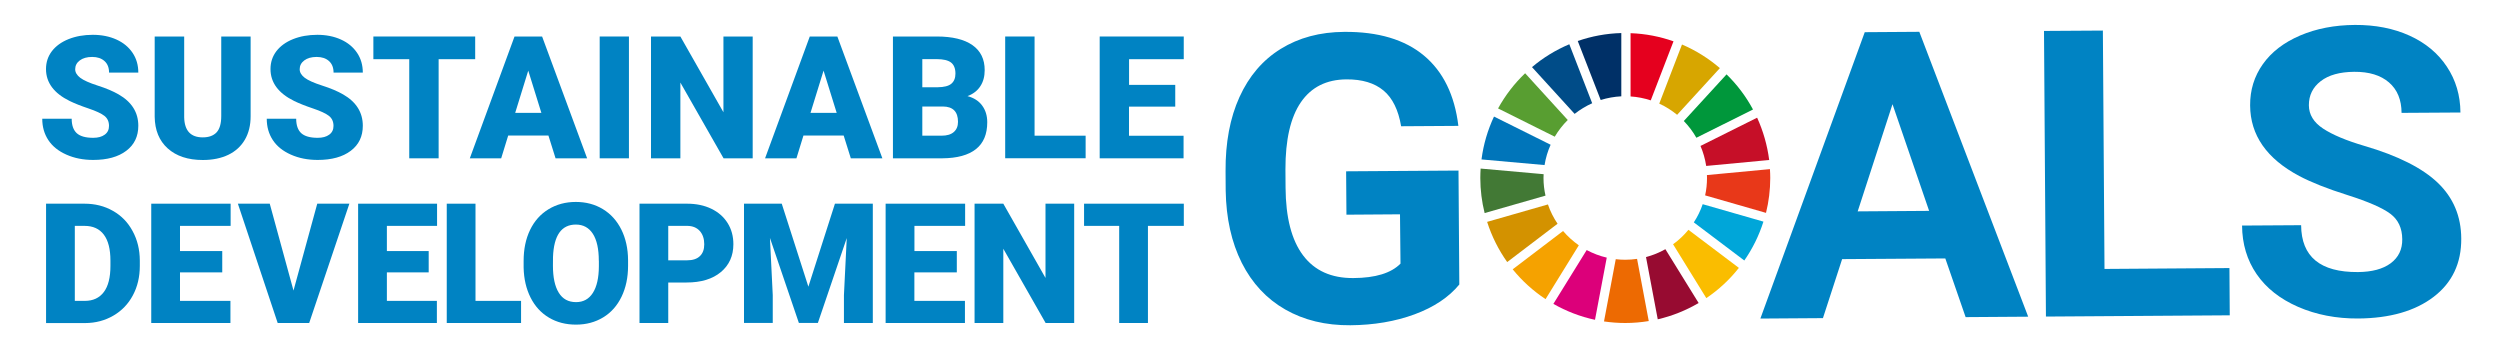
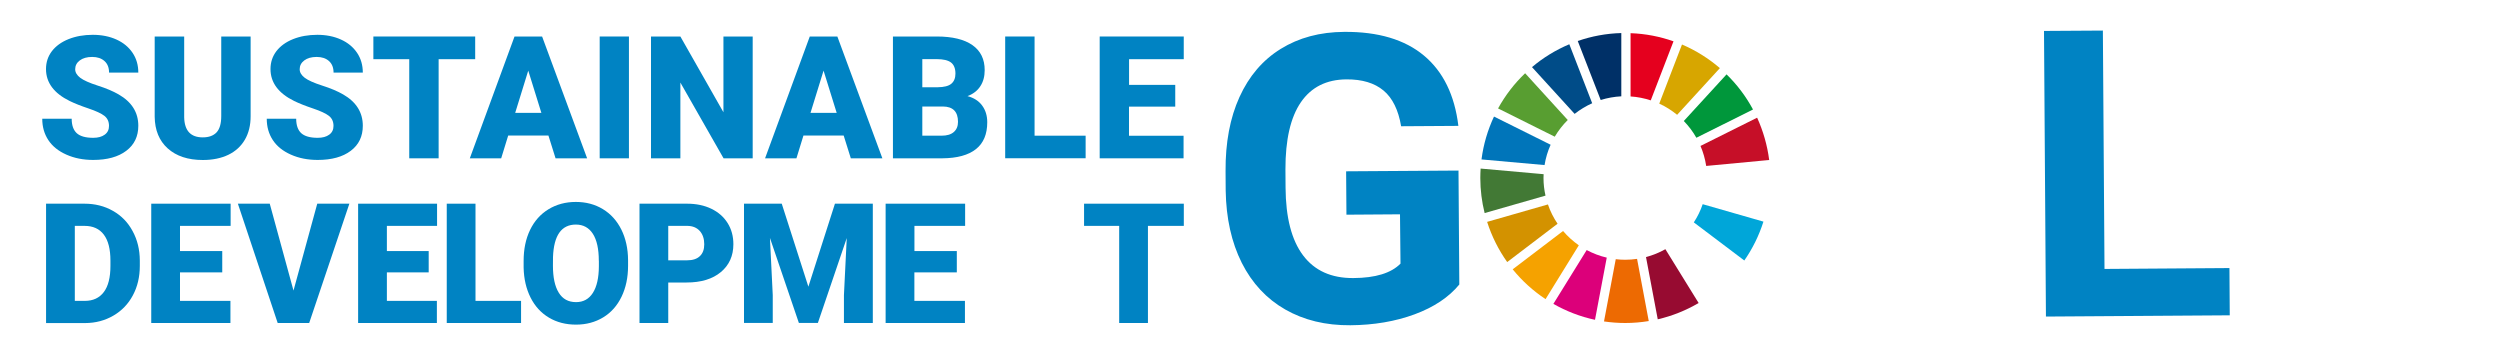
<svg xmlns="http://www.w3.org/2000/svg" version="1.1" id="レイヤー_1" x="0px" y="0px" viewBox="0 0 400 55" style="enable-background:new 0 0 400 55;" xml:space="preserve">
  <style type="text/css">
	.st0{fill:#0083C3;}
	.st1{fill:#589E31;}
	.st2{fill:#D7A600;}
	.st3{fill:#C60F28;}
	.st4{fill:#00973B;}
	.st5{fill:#427935;}
	.st6{fill:#FABD00;}
	.st7{fill:#E83819;}
	.st8{fill:#F5A200;}
	.st9{fill:#0075BA;}
	.st10{fill:#970B31;}
	.st11{fill:#00A6D9;}
	.st12{fill:#ED6A02;}
	.st13{fill:#E5001E;}
	.st14{fill:#DC007A;}
	.st15{fill:#003067;}
	.st16{fill:#D39200;}
	.st17{fill:#004C88;}
	.st18{fill:none;}
</style>
  <g>
    <g>
      <path class="st0" d="M233.49,45.52c-1.68,2.04-4.07,3.63-7.15,4.77c-3.09,1.14-6.52,1.72-10.28,1.75    c-3.96,0.03-7.43-0.81-10.42-2.52c-2.99-1.71-5.31-4.2-6.96-7.47c-1.64-3.27-2.5-7.13-2.57-11.56l-0.02-3.11    c-0.03-4.56,0.71-8.52,2.23-11.86c1.52-3.35,3.72-5.92,6.6-7.7c2.89-1.79,6.27-2.7,10.17-2.72c5.42-0.04,9.67,1.23,12.74,3.79    c3.07,2.56,4.91,6.31,5.51,11.25l-9.16,0.06c-0.44-2.61-1.38-4.52-2.82-5.72c-1.44-1.2-3.42-1.8-5.93-1.78    c-3.2,0.02-5.63,1.24-7.29,3.66c-1.66,2.42-2.48,6-2.47,10.75l0.02,2.92c0.03,4.79,0.97,8.41,2.81,10.84    c1.84,2.44,4.51,3.64,8.03,3.62c3.54-0.02,6.05-0.79,7.55-2.31L224,34.29l-8.57,0.06l-0.05-6.94l17.98-0.12L233.49,45.52z" />
-       <path class="st0" d="M311.25,41.35l-16.51,0.11l-3.07,9.44l-10.01,0.07l16.7-45.82l8.73-0.06l17.42,45.58l-10.01,0.07    L311.25,41.35z M297.23,33.82l11.43-0.08l-5.86-17.07L297.23,33.82z" />
      <path class="st0" d="M336.72,43.03l19.99-0.14l0.05,7.56l-29.41,0.2l-0.31-45.7l9.42-0.06L336.72,43.03z" />
-       <path class="st0" d="M384.36,38.28c-0.01-1.78-0.65-3.14-1.91-4.08c-1.26-0.94-3.53-1.93-6.8-2.97c-3.27-1.03-5.86-2.06-7.77-3.07    c-5.21-2.77-7.83-6.53-7.86-11.28c-0.02-2.47,0.66-4.68,2.04-6.62c1.38-1.95,3.37-3.47,5.96-4.58c2.6-1.11,5.52-1.67,8.76-1.69    c3.26-0.02,6.18,0.55,8.74,1.71c2.56,1.16,4.56,2.82,5.98,4.97c1.43,2.15,2.15,4.59,2.17,7.33l-9.42,0.06    c-0.01-2.09-0.68-3.72-2.01-4.87c-1.33-1.15-3.18-1.72-5.57-1.7c-2.3,0.02-4.09,0.51-5.36,1.5c-1.27,0.98-1.9,2.27-1.89,3.86    c0.01,1.49,0.77,2.73,2.27,3.72c1.5,0.99,3.71,1.92,6.63,2.78c5.37,1.57,9.28,3.55,11.75,5.92c2.46,2.37,3.71,5.33,3.73,8.89    c0.03,3.95-1.45,7.07-4.42,9.34c-2.98,2.27-7,3.42-12.06,3.46c-3.51,0.02-6.72-0.6-9.62-1.86c-2.9-1.27-5.11-3.01-6.64-5.24    c-1.53-2.23-2.31-4.82-2.33-7.77l9.45-0.06c0.03,5.04,3.06,7.54,9.09,7.5c2.24-0.02,3.98-0.48,5.23-1.4    C383.76,41.19,384.38,39.91,384.36,38.28z" />
    </g>
    <g id="XMLID_19_">
      <path id="XMLID_36_" class="st1" d="M248.76,21.87c0.58-0.98,1.28-1.88,2.08-2.67l-6.82-7.48c-1.72,1.64-3.18,3.54-4.33,5.63    L248.76,21.87z" />
      <path id="XMLID_35_" class="st2" d="M265.48,16.58c1.03,0.47,1.99,1.08,2.86,1.79l6.84-7.47c-1.8-1.55-3.84-2.83-6.06-3.78    L265.48,16.58z" />
      <path id="XMLID_34_" class="st3" d="M281.14,18.83l-9.06,4.52c0.43,1.01,0.74,2.08,0.91,3.2l10.08-0.95    C282.76,23.21,282.1,20.94,281.14,18.83" />
      <path id="XMLID_33_" class="st4" d="M271.42,22.04l9.06-4.52c-1.12-2.09-2.55-3.98-4.23-5.62l-6.84,7.46    C270.19,20.17,270.87,21.06,271.42,22.04" />
      <path id="XMLID_32_" class="st5" d="M246.96,28.48c0-0.2,0.01-0.41,0.02-0.61l-10.08-0.9c-0.03,0.5-0.05,1-0.05,1.51    c0,1.93,0.24,3.81,0.69,5.61l9.74-2.79C247.07,30.39,246.96,29.45,246.96,28.48" />
-       <path id="XMLID_31_" class="st6" d="M270.15,36.77c-0.72,0.87-1.54,1.65-2.46,2.31l5.32,8.62c1.98-1.34,3.74-2.97,5.21-4.84    L270.15,36.77z" />
-       <path id="XMLID_30_" class="st7" d="M273.12,28.48c0,0.95-0.1,1.89-0.3,2.78l9.74,2.8c0.44-1.79,0.68-3.66,0.68-5.58    c0-0.48-0.02-0.95-0.05-1.42l-10.08,0.95C273.12,28.17,273.12,28.32,273.12,28.48" />
      <path id="XMLID_29_" class="st8" d="M250.09,36.96l-8.06,6.13c1.5,1.85,3.27,3.45,5.26,4.77l5.32-8.61    C251.68,38.59,250.83,37.83,250.09,36.96" />
      <path id="XMLID_28_" class="st9" d="M247.13,26.41c0.18-1.14,0.51-2.23,0.97-3.25l-9.06-4.51c-1,2.13-1.69,4.44-2,6.86    L247.13,26.41z" />
      <path id="XMLID_27_" class="st10" d="M271.78,48.48l-5.32-8.61c-0.97,0.55-2.01,0.97-3.1,1.26l1.88,9.96    C267.57,50.55,269.77,49.66,271.78,48.48" />
      <path id="XMLID_26_" class="st11" d="M272.43,32.67c-0.35,1.04-0.83,2.01-1.42,2.91l8.08,6.1c1.31-1.89,2.35-3.98,3.06-6.22    L272.43,32.67z" />
      <path id="XMLID_25_" class="st12" d="M261.93,41.42c-0.62,0.09-1.25,0.14-1.89,0.14c-0.52,0-1.02-0.03-1.52-0.09l-1.88,9.96    c1.11,0.16,2.24,0.25,3.4,0.25c1.28,0,2.54-0.11,3.76-0.31L261.93,41.42z" />
      <path id="XMLID_24_" class="st13" d="M260.88,15.43c1.12,0.07,2.21,0.29,3.24,0.63l3.64-9.45c-2.16-0.76-4.47-1.22-6.87-1.3V15.43    z" />
      <path id="XMLID_23_" class="st14" d="M257.08,41.22c-1.13-0.26-2.21-0.68-3.21-1.21l-5.33,8.61c2.05,1.17,4.29,2.04,6.66,2.55    L257.08,41.22z" />
      <path id="XMLID_22_" class="st15" d="M256.11,16c1.05-0.33,2.16-0.53,3.3-0.59V5.29c-2.43,0.06-4.77,0.51-6.97,1.27L256.11,16z" />
      <path id="XMLID_21_" class="st16" d="M249.21,35.8c-0.64-0.95-1.17-1.99-1.54-3.09l-9.73,2.79c0.74,2.32,1.83,4.48,3.21,6.43    L249.21,35.8z" />
      <path id="XMLID_20_" class="st17" d="M251.94,18.22c0.86-0.68,1.8-1.25,2.81-1.7l-3.66-9.44c-2.18,0.92-4.19,2.15-5.97,3.66    L251.94,18.22z" />
    </g>
    <path class="st0" d="M17.44,20.15c0-0.69-0.24-1.22-0.73-1.61c-0.49-0.38-1.34-0.78-2.56-1.19c-1.22-0.41-2.22-0.81-3-1.19   c-2.52-1.24-3.79-2.94-3.79-5.11c0-1.08,0.31-2.03,0.94-2.86c0.63-0.82,1.52-1.47,2.67-1.93c1.15-0.46,2.44-0.69,3.88-0.69   c1.4,0,2.66,0.25,3.77,0.75c1.11,0.5,1.97,1.21,2.59,2.13c0.62,0.92,0.92,1.98,0.92,3.17h-4.68c0-0.79-0.24-1.41-0.73-1.85   c-0.49-0.44-1.14-0.66-1.97-0.66c-0.84,0-1.5,0.19-1.99,0.56c-0.49,0.37-0.73,0.84-0.73,1.41c0,0.5,0.27,0.95,0.8,1.36   c0.54,0.41,1.48,0.83,2.82,1.26c1.35,0.43,2.45,0.9,3.32,1.4c2.11,1.21,3.16,2.89,3.16,5.02c0,1.7-0.64,3.04-1.93,4.01   c-1.28,0.97-3.05,1.46-5.29,1.46c-1.58,0-3.01-0.28-4.29-0.85c-1.28-0.57-2.24-1.34-2.89-2.33c-0.65-0.99-0.97-2.12-0.97-3.41h4.71   c0,1.04,0.27,1.81,0.81,2.31c0.54,0.49,1.42,0.74,2.63,0.74c0.78,0,1.39-0.17,1.84-0.5C17.21,21.22,17.44,20.75,17.44,20.15z" />
    <path class="st0" d="M40.1,5.84V18.6c0,1.45-0.31,2.7-0.92,3.75c-0.62,1.06-1.5,1.86-2.65,2.42c-1.15,0.55-2.51,0.83-4.08,0.83   c-2.37,0-4.24-0.62-5.61-1.85c-1.37-1.23-2.06-2.92-2.09-5.06V5.84h4.72v12.94c0.05,2.13,1.04,3.2,2.97,3.2   c0.97,0,1.71-0.27,2.21-0.8c0.5-0.54,0.75-1.41,0.75-2.61V5.84H40.1z" />
    <path class="st0" d="M53.36,20.15c0-0.69-0.24-1.22-0.73-1.61c-0.49-0.38-1.34-0.78-2.56-1.19c-1.22-0.41-2.22-0.81-3-1.19   c-2.52-1.24-3.79-2.94-3.79-5.11c0-1.08,0.31-2.03,0.94-2.86c0.63-0.82,1.52-1.47,2.67-1.93c1.15-0.46,2.44-0.69,3.88-0.69   c1.4,0,2.66,0.25,3.77,0.75c1.11,0.5,1.97,1.21,2.59,2.13c0.62,0.92,0.92,1.98,0.92,3.17h-4.68c0-0.79-0.24-1.41-0.73-1.85   c-0.49-0.44-1.14-0.66-1.97-0.66c-0.84,0-1.5,0.19-1.99,0.56c-0.49,0.37-0.73,0.84-0.73,1.41c0,0.5,0.27,0.95,0.8,1.36   c0.54,0.41,1.48,0.83,2.82,1.26c1.35,0.43,2.45,0.9,3.32,1.4c2.11,1.21,3.16,2.89,3.16,5.02c0,1.7-0.64,3.04-1.93,4.01   c-1.28,0.97-3.05,1.46-5.29,1.46c-1.58,0-3.01-0.28-4.29-0.85c-1.28-0.57-2.24-1.34-2.89-2.33c-0.65-0.99-0.97-2.12-0.97-3.41h4.71   c0,1.04,0.27,1.81,0.81,2.31c0.54,0.49,1.42,0.74,2.63,0.74c0.78,0,1.39-0.17,1.84-0.5C53.13,21.22,53.36,20.75,53.36,20.15z" />
    <path class="st0" d="M76.03,9.47h-5.85v15.86h-4.7V9.47h-5.74V5.84h16.29V9.47z" />
    <path class="st0" d="M87.75,21.69h-6.44l-1.12,3.64h-5.02l7.15-19.48h4.42l7.2,19.48h-5.05L87.75,21.69z M82.43,18.06h4.19   l-2.1-6.76L82.43,18.06z" />
    <path class="st0" d="M100.63,25.33h-4.68V5.84h4.68V25.33z" />
    <path class="st0" d="M120.44,25.33h-4.67l-6.91-12.12v12.12h-4.7V5.84h4.7l6.89,12.12V5.84h4.68V25.33z" />
    <path class="st0" d="M134.99,21.69h-6.44l-1.12,3.64h-5.02l7.15-19.48h4.42l7.2,19.48h-5.05L134.99,21.69z M129.68,18.06h4.19   l-2.1-6.76L129.68,18.06z" />
    <path class="st0" d="M142.87,25.33V5.84h7c2.51,0,4.41,0.46,5.72,1.38c1.31,0.92,1.96,2.25,1.96,4c0,1.01-0.23,1.87-0.7,2.58   c-0.46,0.71-1.15,1.24-2.05,1.58c1.02,0.27,1.8,0.77,2.34,1.5c0.54,0.73,0.82,1.62,0.82,2.68c0,1.91-0.6,3.34-1.81,4.3   c-1.21,0.96-3,1.45-5.37,1.47H142.87z M147.57,13.96h2.45c1.03-0.01,1.76-0.2,2.19-0.56c0.44-0.37,0.66-0.91,0.66-1.62   c0-0.82-0.24-1.42-0.71-1.78c-0.47-0.36-1.24-0.54-2.29-0.54h-2.3V13.96z M147.57,17.04v4.67h3.08c0.85,0,1.5-0.19,1.95-0.58   c0.45-0.39,0.68-0.93,0.68-1.64c0-1.62-0.81-2.44-2.42-2.45H147.57z" />
    <path class="st0" d="M165.52,21.71h8.18v3.61h-12.87V5.84h4.7V21.71z" />
    <path class="st0" d="M188.03,17.06h-7.39v4.66h8.73v3.61h-13.42V5.84h13.45v3.63h-8.75v4.11h7.39V17.06z" />
    <path class="st0" d="M7.37,51.68V32.59h6.15c1.69,0,3.2,0.38,4.55,1.15c1.35,0.76,2.4,1.84,3.15,3.24   c0.76,1.39,1.14,2.96,1.15,4.69v0.88c0,1.75-0.37,3.32-1.11,4.7c-0.74,1.39-1.78,2.47-3.12,3.25c-1.34,0.78-2.84,1.18-4.49,1.19   H7.37z M11.97,36.14v12h1.6c1.32,0,2.33-0.47,3.04-1.41c0.71-0.94,1.06-2.34,1.06-4.19v-0.83c0-1.84-0.35-3.23-1.06-4.17   c-0.71-0.94-1.74-1.4-3.09-1.4H11.97z" />
    <path class="st0" d="M35.56,43.58H28.8v4.56h8.07v3.54H24.2V32.59h12.7v3.55h-8.1v4.03h6.76V43.58z" />
    <path class="st0" d="M46.96,46.49l3.8-13.9h5.14l-6.43,19.09h-5.04l-6.37-19.09h5.1L46.96,46.49z" />
    <path class="st0" d="M68.59,43.58H61.9v4.56h8v3.54H57.3V32.59h12.63v3.55H61.9v4.03h6.69V43.58z" />
    <path class="st0" d="M76.09,48.14h7.28v3.54H71.48V32.59h4.6V48.14z" />
    <path class="st0" d="M100.49,42.53c0,1.86-0.35,3.51-1.04,4.94c-0.69,1.43-1.67,2.54-2.94,3.31c-1.27,0.77-2.72,1.16-4.35,1.16   c-1.63,0-3.07-0.37-4.33-1.12c-1.26-0.75-2.24-1.82-2.94-3.21c-0.7-1.39-1.07-2.98-1.11-4.79v-1.08c0-1.87,0.34-3.52,1.03-4.95   c0.69-1.43,1.67-2.53,2.95-3.31c1.28-0.78,2.74-1.17,4.37-1.17c1.62,0,3.06,0.38,4.33,1.15c1.27,0.77,2.25,1.86,2.96,3.28   c0.7,1.42,1.06,3.05,1.07,4.88V42.53z M95.81,41.73c0-1.9-0.32-3.34-0.95-4.32c-0.63-0.98-1.54-1.48-2.72-1.48   c-2.31,0-3.53,1.73-3.66,5.19l-0.01,1.4c0,1.87,0.31,3.31,0.93,4.31c0.62,1.01,1.54,1.51,2.77,1.51c1.16,0,2.06-0.49,2.69-1.48   c0.63-0.99,0.95-2.41,0.96-4.26V41.73z" />
    <path class="st0" d="M106.92,45.2v6.48h-4.6V32.59h7.62c1.46,0,2.75,0.27,3.87,0.81c1.12,0.54,1.99,1.3,2.61,2.29   c0.62,0.99,0.92,2.12,0.92,3.38c0,1.86-0.67,3.35-2,4.46c-1.33,1.11-3.16,1.67-5.49,1.67H106.92z M106.92,41.65h3.02   c0.89,0,1.57-0.22,2.04-0.67c0.47-0.45,0.7-1.07,0.7-1.89c0-0.89-0.24-1.6-0.72-2.14c-0.48-0.53-1.14-0.8-1.97-0.81h-3.07V41.65z" />
    <path class="st0" d="M125.08,32.59l4.26,13.28l4.25-13.28h6.06v19.09h-4.62v-4.46l0.45-9.13l-4.62,13.58h-3.04l-4.63-13.6   l0.45,9.14v4.46h-4.6V32.59H125.08z" />
    <path class="st0" d="M153.08,43.58h-6.78v4.56h8.09v3.54H141.7V32.59h12.72v3.55h-8.11v4.03h6.78V43.58z" />
-     <path class="st0" d="M171.88,51.68h-4.58l-6.77-11.88v11.88h-4.6V32.59h4.6l6.75,11.88V32.59h4.59V51.68z" />
    <path class="st0" d="M189.4,36.14h-5.73v15.54h-4.6V36.14h-5.62v-3.55h15.96V36.14z" />
  </g>
  <rect class="st18" width="400" height="55" />
</svg>